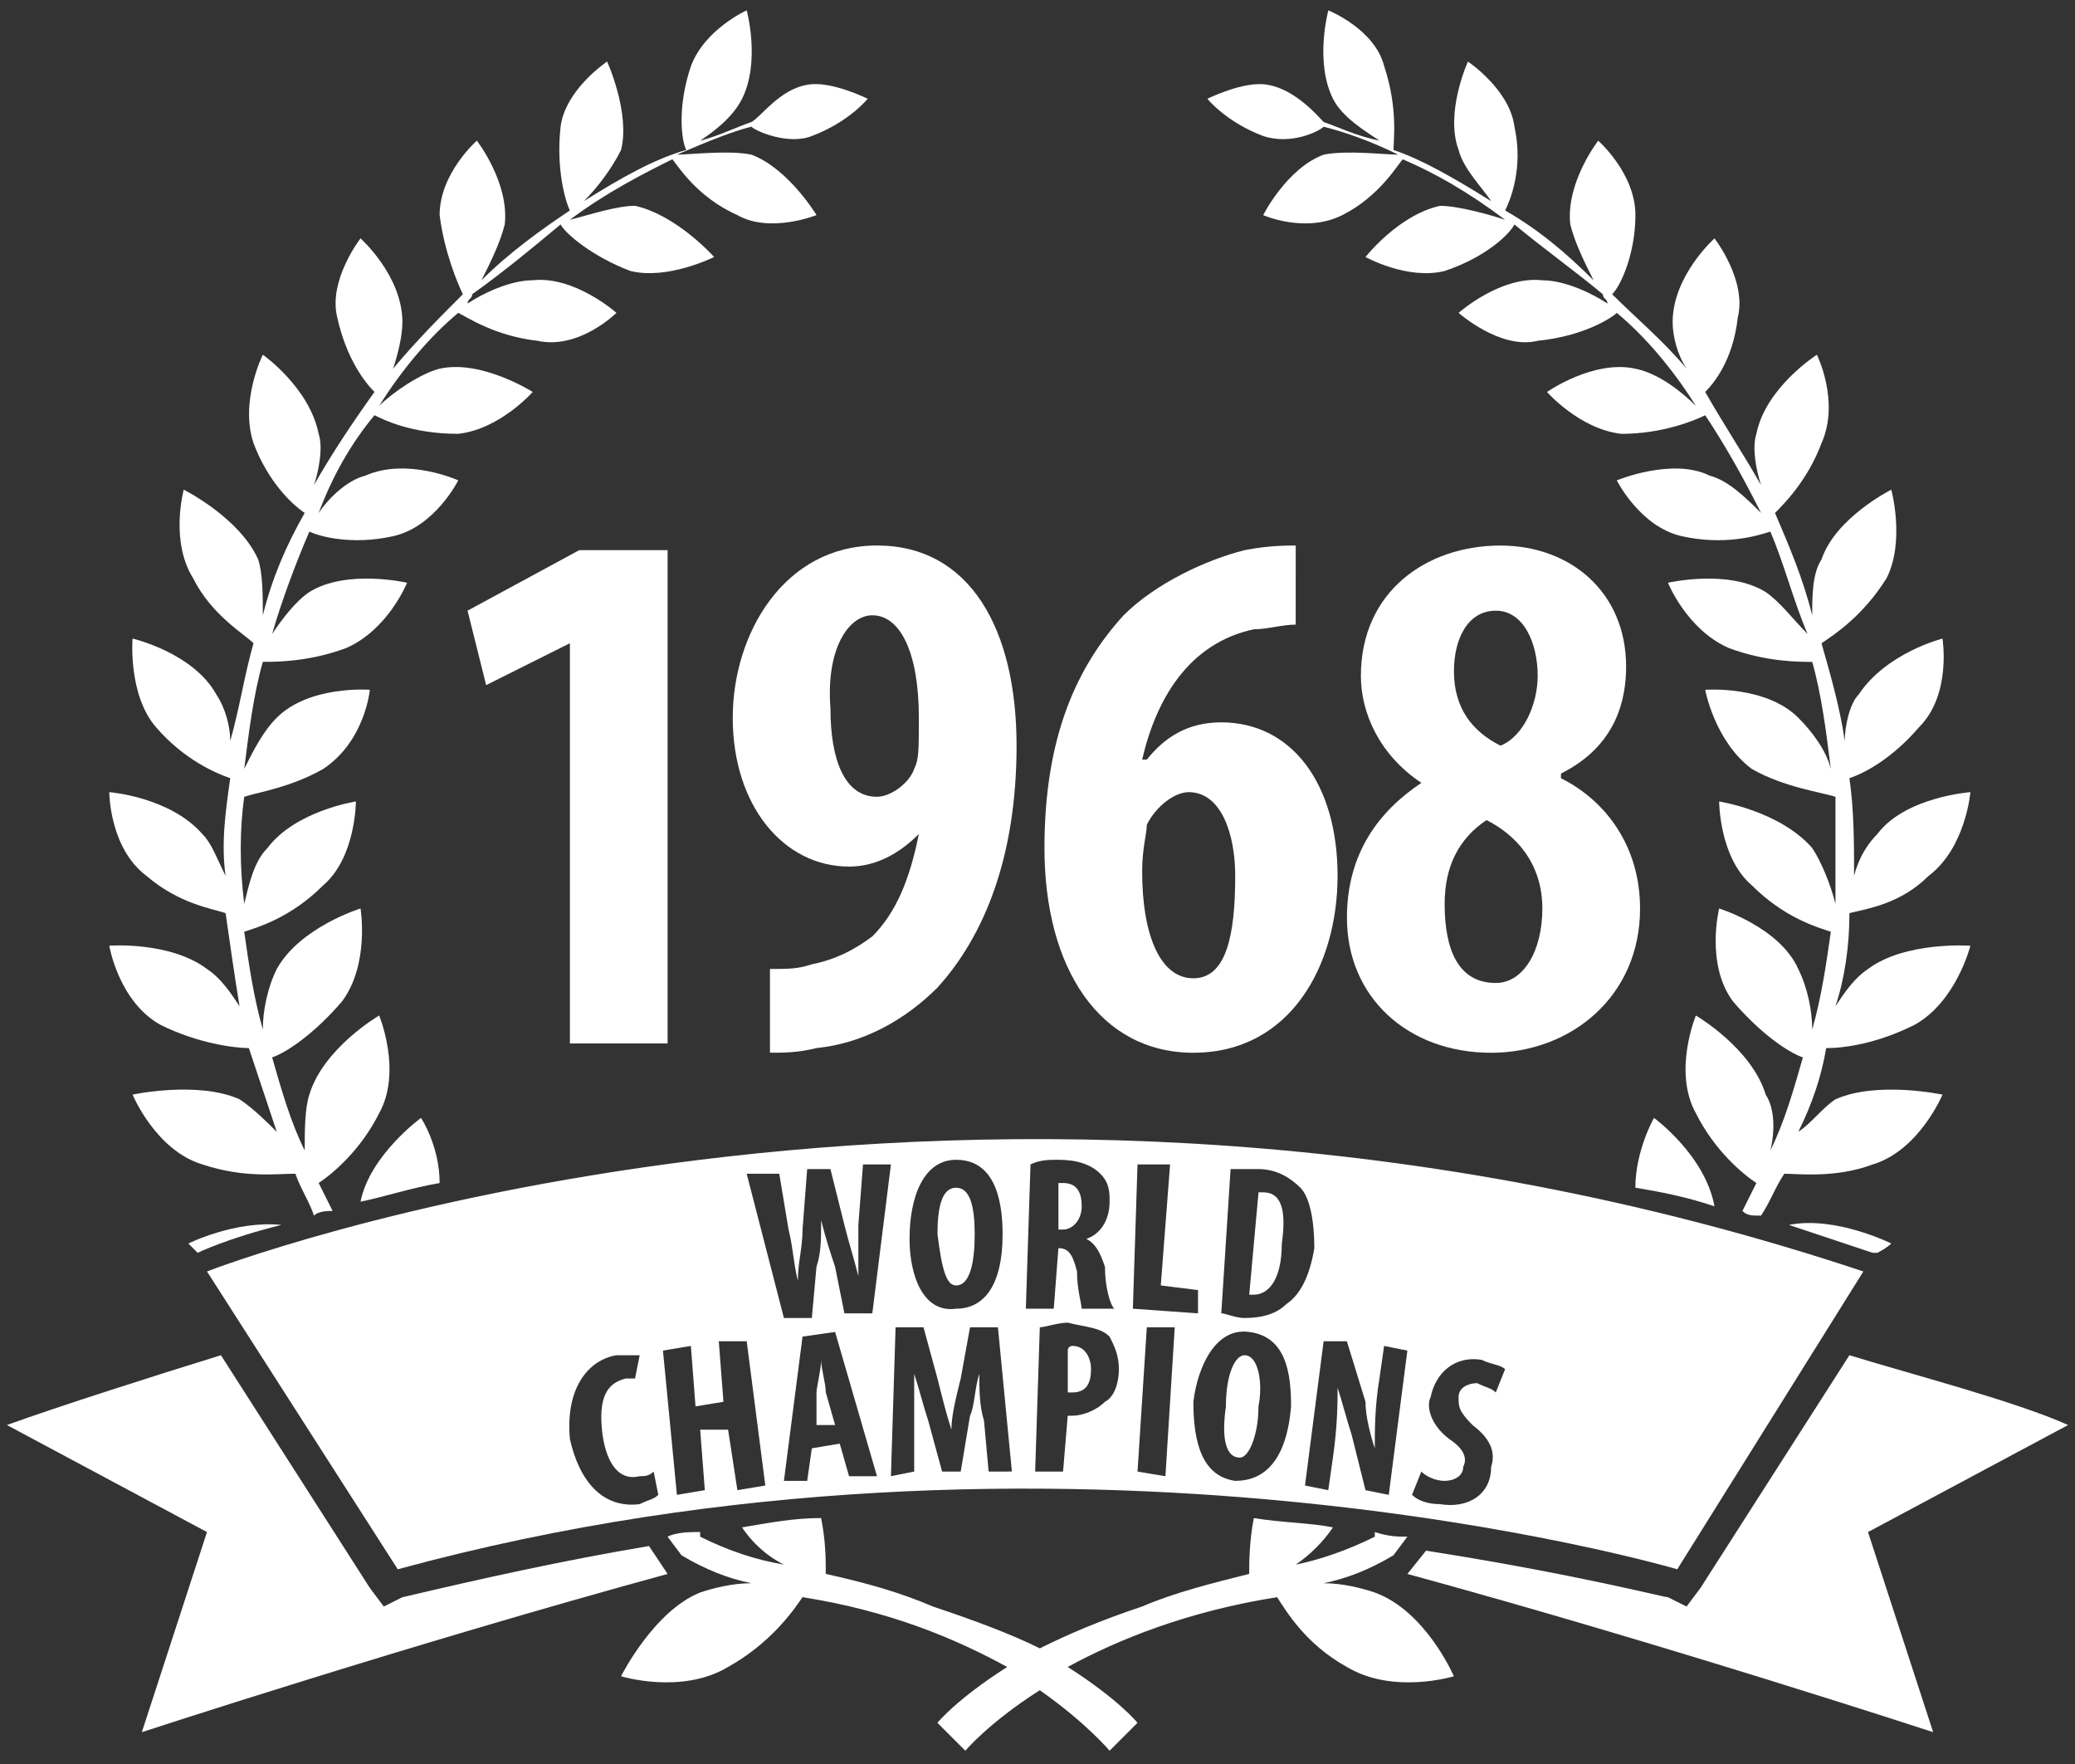
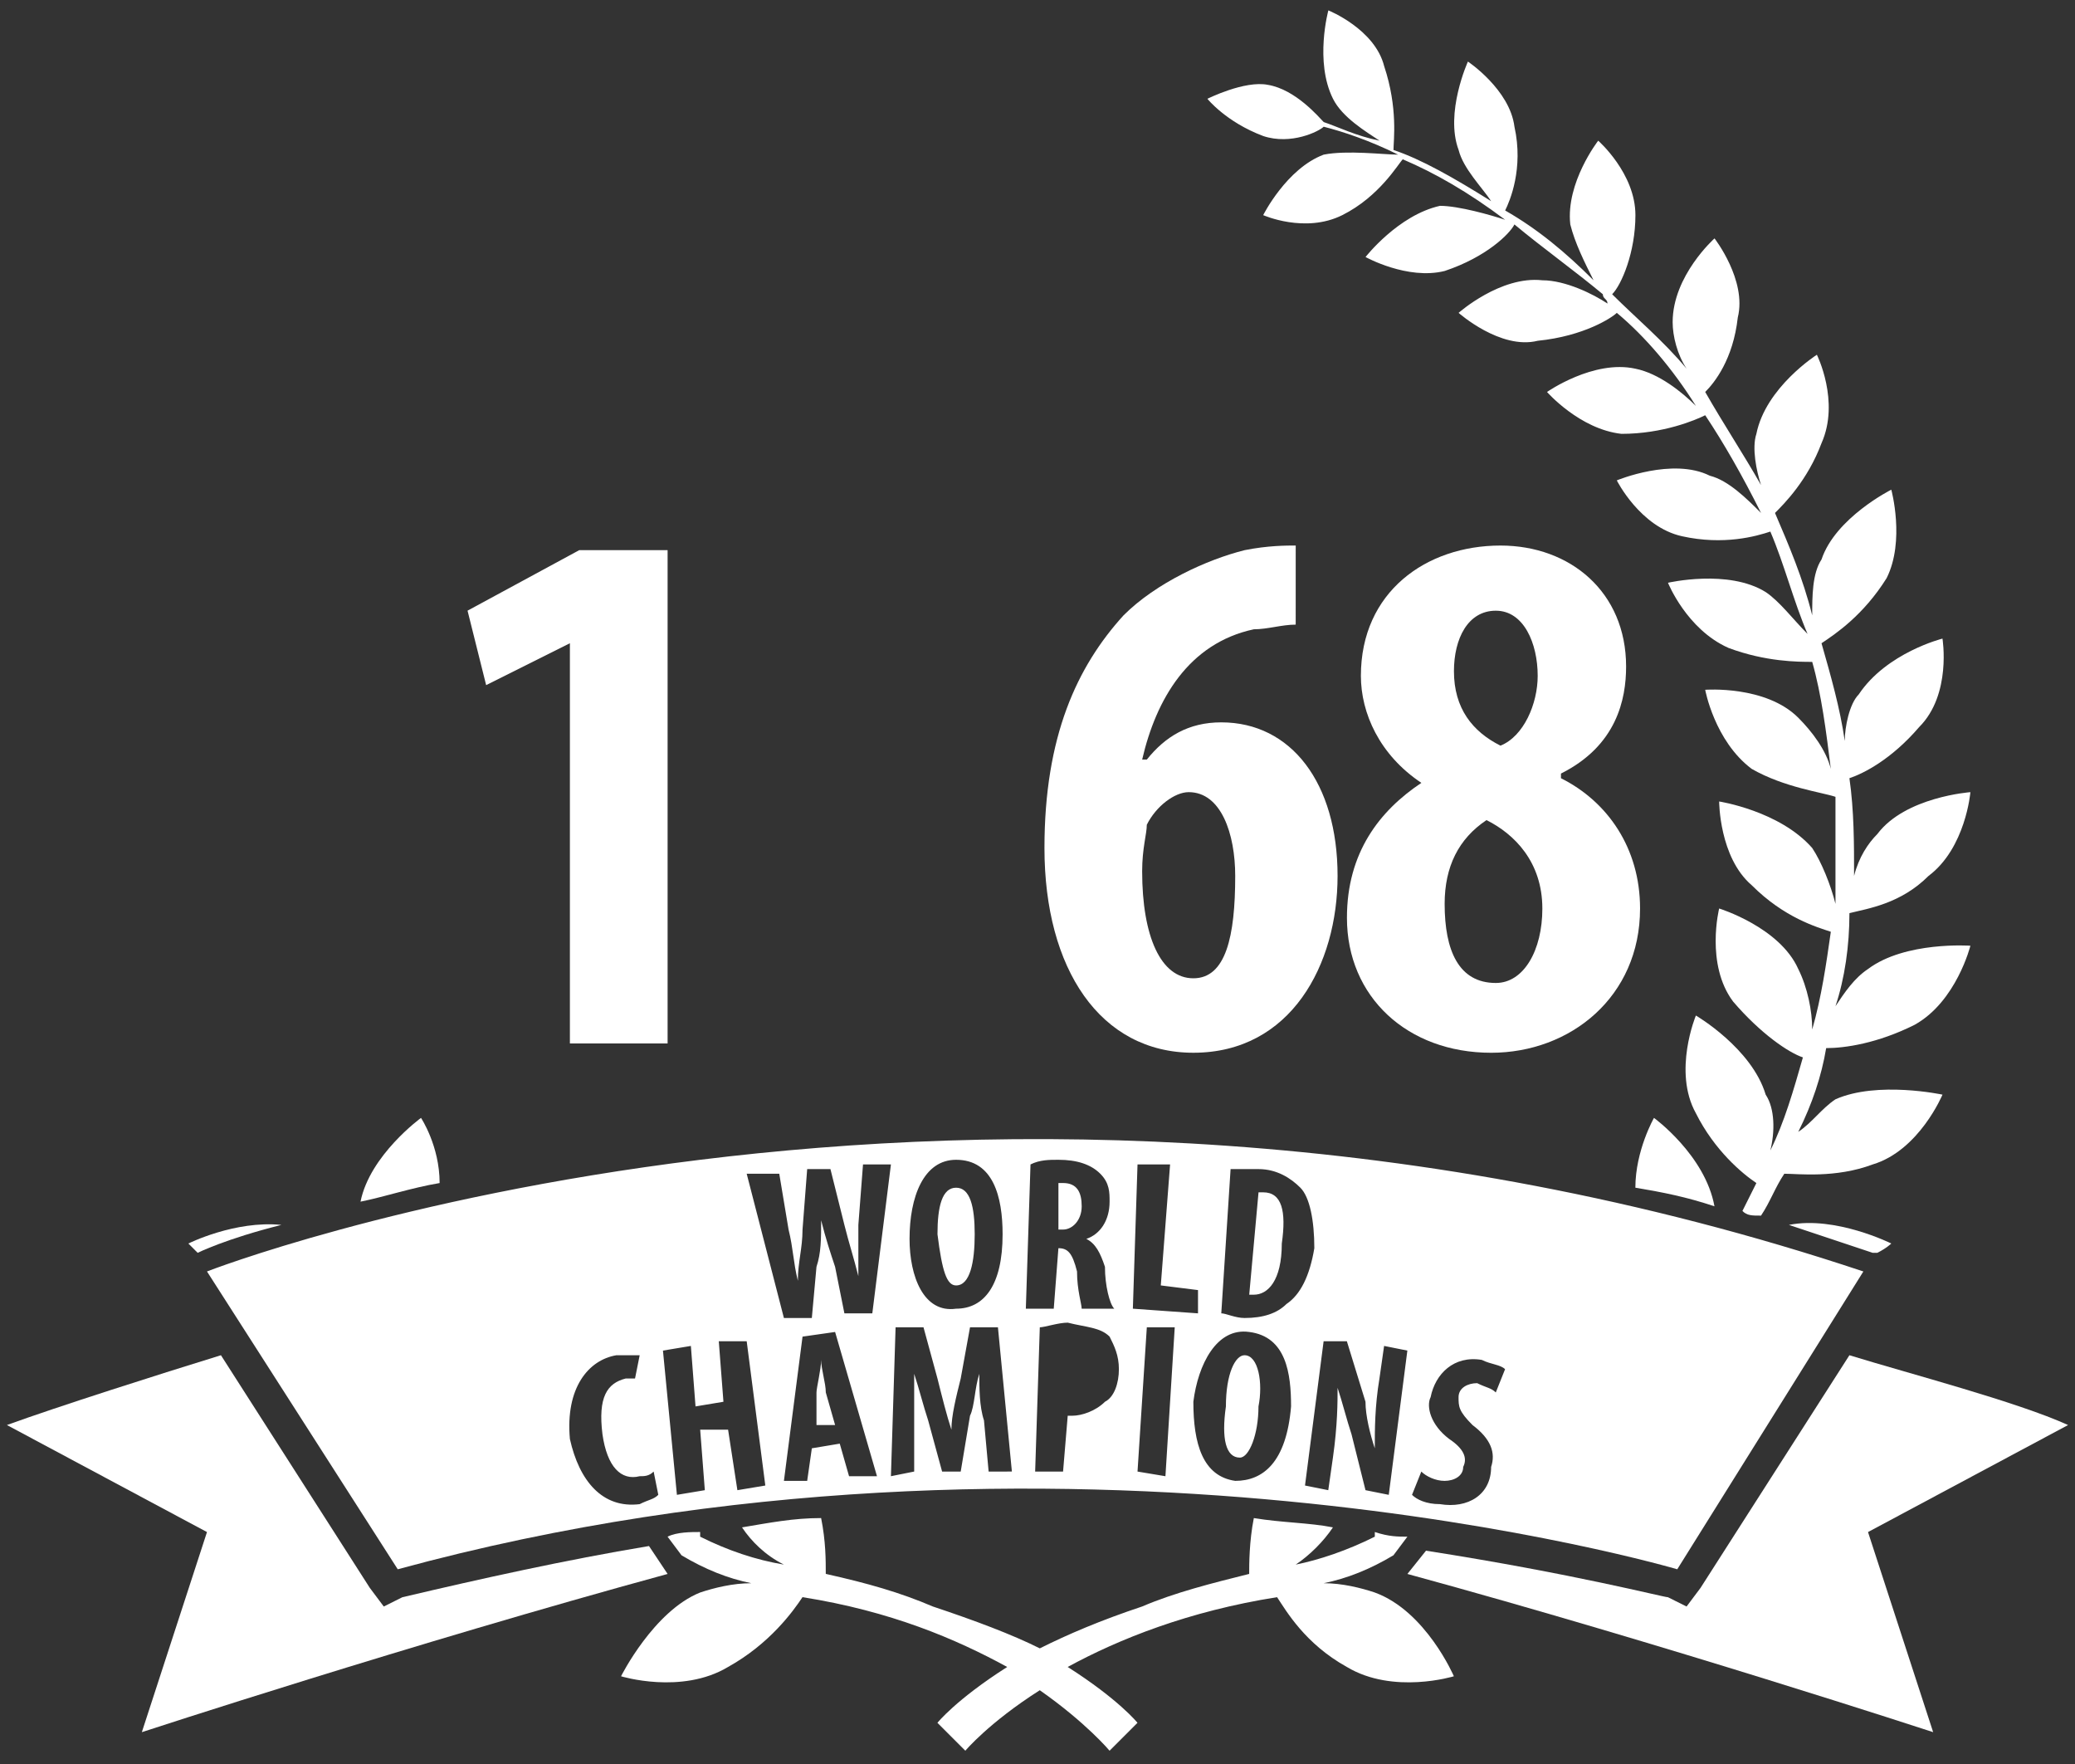
<svg xmlns="http://www.w3.org/2000/svg" width="300mm" height="255mm" version="1.1" viewBox="0 0 300 255">
  <rect x="0" y="0" width="300" height="255" fill="#333333" stroke="none" />
  <g fill="#ffffff">
    <path d="m82.395 92.986-12.108 6.054-2.691-10.763 16.144-8.745h12.781v71.305h-14.126z" />
-     <path d="m111.32 140.07c2.691 0 4.036 0 6.054-0.673 3.364-0.673 6.054-2.018 8.745-4.036 3.363-3.363 5.381-8.072 6.727-14.799-2.691 2.691-6.054 4.709-10.09 4.709-9.418 0-16.817-8.745-16.817-21.526 0-12.108 7.4-24.889 20.853-24.889 13.454 0 20.181 12.108 20.181 28.926 0 16.144-4.709 27.58-11.436 34.98-4.709 4.709-10.763 8.072-17.49 8.745-2.691 0.673-4.709 0.673-6.727 0.673zm8.745-37.67c0 7.4 2.018 12.781 6.727 12.781 2.018 0 4.709-2.018 5.381-4.036 0.673-1.345 0.673-2.691 0.673-7.4 0-9.418-2.691-14.799-6.727-14.799-3.364 0-6.727 4.709-6.054 13.454z" />
    <path d="m187.33 90.295c-2.018 0-4.036 0.673-6.054 0.673-9.418 2.018-14.126 10.09-16.144 18.835h0.673c2.691-3.363 6.054-5.381 10.763-5.381 10.09 0 16.817 8.745 16.817 22.199 0 12.781-6.727 25.562-20.853 25.562-13.454 0-21.526-12.108-21.526-29.598 0-16.144 4.709-26.235 11.436-33.634 4.709-4.709 12.108-8.072 17.49-9.418 3.364-0.673 6.054-0.673 7.4-0.673zm-8.745 36.325c0-6.054-2.018-12.108-6.727-12.108-2.018 0-4.709 2.018-6.054 4.709 0 1.345-0.673 3.363-0.673 6.727 0 9.418 2.691 15.472 7.4 15.472s6.054-6.054 6.054-14.799z" />
    <path d="m205.5 113.17c-6.054-4.036-8.745-10.09-8.745-15.472 0-12.108 9.418-18.835 20.181-18.835 10.09 0 18.163 6.727 18.163 17.49 0 4.709-1.345 11.436-9.418 15.472v0.673c6.727 3.363 11.436 10.09 11.436 18.835 0 12.781-10.09 20.853-21.526 20.853-12.108 0-20.853-8.072-20.853-19.508 0-9.418 4.709-15.472 10.763-19.508zm17.49 18.163c0-6.727-4.036-10.763-8.072-12.781-4.036 2.691-6.054 6.727-6.054 12.108 0 6.727 2.018 11.436 7.4 11.436 4.036 0 6.727-4.709 6.727-10.763zm-12.781-34.307c0 5.381 2.691 8.745 6.727 10.763 3.363-1.345 5.381-6.054 5.381-10.09 0-4.709-2.018-9.418-6.054-9.418-4.036 0-6.054 4.036-6.054 8.745z" />
    <path d="m299 206c-7.399-3.364-22.871-7.4-31.616-10.09l-21.526 33.634c-2.018 2.691-2.018 2.691-2.018 2.691l-2.691-1.345c-0.673 0-13.454-3.363-34.98-6.727-2.691 3.363-2.691 3.363-2.691 3.363 36.998 10.09 76.014 22.871 76.014 22.871l-9.418-28.926z" />
    <path d="m58.178 230.89-2.691 1.345c-2.018-2.691-2.018-2.691-2.018-2.691l-21.526-33.634c-8.745 2.691-23.544 7.4-30.944 10.09l28.926 15.472-9.418 28.926s39.016-12.781 76.014-22.871c-2.691-4.036-2.691-4.036-2.691-4.036-12.108 2.018-24.217 4.709-35.652 7.4z" />
    <path d="m182.63 19.663c4.036 1.345 8.072-0.673 8.745-1.345 2.691 0.673 6.727 2.018 10.763 4.036-2.018 0-7.399-0.673-10.763 0-5.381 2.018-8.745 8.745-8.745 8.745s6.054 2.691 11.436 0c5.381-2.691 8.072-7.4 8.745-8.072 4.709 2.018 9.418 4.709 14.799 8.745-2.018-0.673-6.727-2.018-9.418-2.018-6.054 1.345-10.763 7.4-10.763 7.4s6.054 3.363 11.436 2.018c6.054-2.018 9.418-5.381 10.09-6.727 4.036 3.363 8.745 6.727 12.781 10.09 0 0.673 0.673 0.673 0.673 1.345-2.018-1.345-6.054-3.363-9.418-3.363-6.054-0.673-12.108 4.709-12.108 4.709s6.054 5.381 11.436 4.036c6.727-0.673 10.763-3.363 11.436-4.036 4.036 3.363 8.072 8.072 11.436 13.454-2.018-2.018-5.381-4.709-8.745-5.381-6.054-1.345-12.781 3.363-12.781 3.363s4.709 5.381 10.763 6.054c6.054 0 10.763-2.018 12.108-2.691 2.691 4.036 5.381 8.745 8.072 14.126-2.018-2.018-4.709-4.709-7.4-5.381-5.381-2.691-13.454 0.673-13.454 0.673s3.364 6.727 9.418 8.072 10.763 0 12.781-0.673c2.018 4.709 3.363 10.09 5.381 14.799-2.018-2.018-4.036-4.709-6.054-6.054-5.381-3.363-14.126-1.345-14.126-1.345s2.691 6.727 8.745 9.418c5.381 2.018 10.09 2.018 12.108 2.018 1.345 4.709 2.018 10.09 2.691 15.472-0.673-2.691-2.691-5.381-4.709-7.4-4.709-4.709-13.454-4.036-13.454-4.036s1.345 7.4 6.727 11.436c4.709 2.691 10.09 3.363 12.108 4.036v15.472c-0.673-2.691-2.018-6.054-3.363-8.072-4.709-5.381-13.454-6.727-13.454-6.727s0 8.072 4.709 12.108c4.709 4.709 9.418 6.054 11.436 6.727-0.673 4.709-1.345 9.418-2.691 14.126 0-2.691-0.673-6.054-2.018-8.745-2.691-6.054-11.436-8.745-11.436-8.745s-2.018 8.072 2.018 13.454c4.036 4.709 8.072 7.4 10.09 8.072-1.345 4.709-2.691 9.418-4.709 13.454 0.673-2.691 0.673-6.054-0.673-8.072-2.018-6.727-10.09-11.436-10.09-11.436s-3.363 8.072 0 14.126c2.691 5.381 6.727 8.745 8.745 10.09-0.673 1.345-1.345 2.691-2.018 4.036 0.673 0.673 1.345 0.673 2.691 0.673 1.345-2.018 2.018-4.036 3.364-6.054 2.018 0 7.4 0.673 12.781-1.345 6.727-2.018 10.09-10.09 10.09-10.09s-9.418-2.018-15.472 0.673c-2.018 1.345-3.364 3.364-5.381 4.709 2.018-4.036 3.363-8.072 4.036-12.108 2.691 0 7.4-0.673 12.781-3.364 6.054-3.363 8.072-11.436 8.072-11.436s-9.418-0.673-14.799 3.363c-2.018 1.345-3.364 3.363-4.709 5.381 1.345-4.036 2.018-8.745 2.018-13.454 2.691-0.673 7.4-1.345 11.436-5.381 5.381-4.036 6.054-12.108 6.054-12.108s-9.418 0.673-13.454 6.054c-1.345 1.345-2.691 3.363-3.364 6.054 0-4.709 0-9.418-0.673-14.126 2.018-0.673 6.054-2.691 10.09-7.4 4.709-4.709 3.363-12.781 3.363-12.781s-8.072 2.018-12.108 8.072c-1.345 1.345-2.018 4.709-2.018 6.727-0.673-4.709-2.018-9.418-3.363-14.126 2.018-1.345 6.054-4.036 9.418-9.418 2.691-5.381 0.673-12.781 0.673-12.781s-8.072 4.036-10.09 10.09c-1.345 2.018-1.345 5.381-1.345 8.072-1.345-5.381-3.363-10.09-5.381-14.799 1.345-1.345 4.709-4.709 6.727-10.09 2.691-6.054-0.673-12.781-0.673-12.781s-7.4 4.709-8.745 11.436c-0.673 2.018 0 5.381 0.673 7.4-2.691-4.709-5.381-8.745-8.072-13.454 1.345-1.345 4.036-4.709 4.709-10.763 1.345-5.381-3.363-11.436-3.363-11.436s-6.054 5.381-6.054 12.108c0 2.018 0.673 4.709 2.018 6.727-3.363-4.036-7.4-7.4-10.763-10.763 1.345-1.345 3.363-6.054 3.363-11.436 0-6.054-5.381-10.763-5.381-10.763s-4.709 6.054-4.036 12.108c0.673 2.691 2.018 5.381 3.363 8.072-4.036-4.036-8.072-7.4-12.781-10.09 0.673-1.345 2.691-6.054 1.345-12.108-0.673-5.381-6.727-9.418-6.727-9.418s-3.363 7.4-1.345 12.781c0.673 2.691 3.363 5.381 4.709 7.4-5.381-3.364-10.09-6.054-14.126-7.4 0-1.345 0.673-6.054-1.345-12.108-1.345-5.381-8.072-8.072-8.072-8.072s-2.018 7.4 0.673 12.781c1.345 2.691 4.709 4.709 6.727 6.054-3.363-0.673-6.054-2.018-8.072-2.691-0.673-0.673-4.036-4.709-8.072-5.381-3.363-0.673-8.745 2.018-8.745 2.018s2.691 3.363 8.072 5.381z" />
    <path d="m239.13 161.6s-2.691 4.709-2.691 10.09c4.036 0.673 7.4 1.345 11.436 2.691-1.345-7.4-8.745-12.781-8.745-12.781z" />
    <path d="m258.64 177.07c4.036 1.345 8.072 2.691 12.108 4.036h0.673c1.345-0.673 2.018-1.345 2.018-1.345s-8.072-4.036-14.799-2.691z" />
    <path d="m40.688 177.07c-6.727-0.673-13.454 2.691-13.454 2.691l1.345 1.345s4.036-2.018 12.108-4.036z" />
    <path d="m198.77 230.21c-2.018-0.673-4.709-1.345-7.4-1.345 3.364-0.673 6.727-2.018 10.09-4.036 2.018-2.691 2.018-2.691 2.018-2.691-1.345 0-2.691 0-4.709-0.673v0.673c-4.036 2.018-8.072 3.363-11.436 4.036 2.018-1.345 4.036-3.363 5.381-5.381-3.363-0.673-7.4-0.673-11.436-1.345-0.673 3.364-0.673 6.727-0.673 8.072-5.381 1.345-10.763 2.691-15.472 4.709-6.054 2.018-10.763 4.036-14.799 6.054-4.036-2.018-9.418-4.036-15.472-6.054-4.709-2.018-9.418-3.363-15.472-4.709 0-2.018 0-4.709-0.673-8.072-4.036 0-7.4 0.673-11.436 1.345 1.345 2.018 3.363 4.036 6.054 5.381-4.036-0.673-8.072-2.018-12.108-4.036v-0.673c-1.345 0-3.363 0-4.709 0.673l2.018 2.691c3.363 2.018 6.727 3.363 10.09 4.036-2.691 0-5.381 0.673-7.4 1.345-6.727 2.691-11.436 12.108-11.436 12.108s8.745 2.691 15.472-1.345c6.054-3.364 9.418-8.072 10.763-10.09 12.781 2.018 22.199 6.054 29.598 10.09-7.4 4.709-10.09 8.072-10.09 8.072l4.036 4.036s3.363-4.036 10.763-8.745c6.727 4.709 10.09 8.745 10.09 8.745 4.036-4.036 4.036-4.036 4.036-4.036s-2.691-3.363-10.09-8.072c7.4-4.036 17.49-8.072 30.271-10.09 1.345 2.018 4.036 6.727 10.09 10.09 6.727 4.036 15.472 1.345 15.472 1.345s-4.036-9.418-11.436-12.108z" />
-     <path d="m15.799 114.51s0 8.072 5.381 12.108c4.709 4.036 9.418 4.709 11.436 5.381 0.673 4.709 1.345 9.418 2.018 13.454-1.345-2.018-2.691-4.036-4.709-5.381-5.381-4.036-14.126-3.363-14.126-3.363s1.345 8.072 7.4 11.436c5.381 2.691 10.763 3.364 12.781 3.364 1.345 4.036 2.691 8.072 4.036 12.108-1.345-1.345-3.363-3.364-5.381-4.709-6.054-2.691-15.472-0.673-15.472-0.673s3.363 8.072 10.09 10.09c6.054 2.018 10.763 1.345 13.454 1.345 0.673 2.018 2.018 4.036 2.691 6.054 0.673-0.673 2.018-0.673 2.691-0.673-0.673-1.345-1.345-2.691-2.018-4.036 2.018-1.345 6.054-4.709 8.745-10.09 3.363-6.054 0-14.126 0-14.126s-8.072 4.709-10.09 11.436c-0.673 2.018-0.673 5.381-0.673 8.072-2.018-4.036-3.363-8.745-4.709-13.454 2.018-0.673 6.054-3.363 10.09-8.072 4.036-5.381 2.691-13.454 2.691-13.454s-8.745 2.691-12.108 8.745c-1.345 2.691-2.018 6.054-2.018 8.745-1.345-4.709-2.018-9.418-2.691-14.126 2.018-0.673 6.727-2.018 11.436-6.727 4.709-4.036 4.709-12.108 4.709-12.108s-8.745 1.345-12.781 6.727c-2.018 2.018-2.691 5.381-3.363 8.072-0.673-5.381-0.673-10.763 0-15.472 2.018-0.673 6.727-1.345 11.436-4.036 6.054-4.036 6.727-11.436 6.727-11.436s-8.745-0.673-13.454 4.036c-2.018 2.018-3.363 4.709-4.709 7.4 0.673-5.381 1.345-10.763 2.691-15.472 2.018 0 6.727 0 12.108-2.018 6.054-2.691 8.745-9.418 8.745-9.418s-8.745-2.018-14.126 1.345c-2.018 1.345-4.036 4.036-5.381 6.054 1.345-4.709 3.363-10.09 5.381-14.799 1.345 0.673 6.054 2.018 12.108 0.673 6.054-1.345 9.418-8.072 9.418-8.072s-7.4-3.363-13.454-0.673c-2.691 0.673-5.381 3.363-6.727 5.381 2.018-5.381 4.709-10.09 8.072-14.126 1.345 0.673 5.381 2.691 12.108 2.691 6.054-0.673 10.763-6.054 10.763-6.054s-7.4-4.709-13.454-3.363c-2.691 0.673-6.727 3.363-8.745 5.381 3.363-5.381 7.4-10.09 11.436-13.454 1.345 0.673 5.381 3.363 11.436 4.036 6.054 1.345 11.436-4.036 11.436-4.036s-6.054-5.381-12.108-4.709c-3.363 0-7.4 2.018-9.418 3.363 0-0.673 0.673-0.673 0.673-1.345 4.709-3.363 8.745-6.727 12.781-10.09 0.673 1.345 4.709 4.709 10.09 6.727 5.381 1.345 12.108-2.018 12.108-2.018s-5.381-6.054-11.436-7.4c-2.691 0-6.727 1.345-9.418 2.018 5.381-4.036 10.763-6.727 14.799-8.745 0.673 0.673 3.363 5.381 9.418 8.072 4.709 2.691 11.436 0 11.436 0s-4.036-6.727-9.418-8.745c-3.364-0.673-8.745 0-10.763 0 4.709-2.018 8.072-3.363 10.763-4.036 0.673 0.673 5.381 2.691 8.745 1.345 5.381-2.018 8.072-5.381 8.072-5.381s-5.381-2.691-8.745-2.018c-4.036 0.673-6.727 4.709-8.072 5.381-2.018 0.673-4.709 2.018-7.4 2.691 2.018-1.345 4.709-3.363 6.054-6.054 2.691-5.381 0.673-12.781 0.673-12.781s-6.054 2.691-8.072 8.072c-2.018 6.054-1.345 10.763-0.673 12.108-4.709 1.345-9.418 4.036-14.799 7.4 2.018-2.018 4.036-4.709 5.381-7.4 1.345-5.381-2.018-12.781-2.018-12.781s-6.054 4.036-6.727 9.418c-0.673 6.054 0.673 10.763 1.345 12.108-4.036 2.691-8.745 6.054-12.781 10.09 1.345-2.691 2.691-5.381 3.363-8.072 0.673-6.054-4.036-12.108-4.036-12.108s-5.381 4.709-5.381 10.763c0.673 5.381 2.691 10.09 3.363 11.436-3.363 3.364-6.727 6.727-10.09 10.763 0.673-2.018 1.345-4.709 1.345-6.727 0-6.727-6.054-12.108-6.054-12.108s-4.709 6.054-3.363 11.436c1.345 6.054 4.036 9.418 5.381 10.763-3.364 4.709-6.054 8.745-8.745 13.454 0.673-2.018 1.345-5.381 0.673-7.4-1.345-6.727-8.072-11.436-8.072-11.436s-3.363 6.727-1.345 12.781c2.018 5.381 5.381 8.745 7.4 10.09-2.691 4.709-4.709 9.418-6.054 14.799 0-2.691 0-6.054-0.673-8.072-2.691-6.054-10.763-10.09-10.763-10.09s-2.018 7.4 1.345 12.781c2.691 5.381 7.4 8.072 8.745 9.418-1.345 4.709-2.018 9.418-3.363 14.126 0-2.018-0.673-4.709-2.018-6.727-3.364-6.054-12.108-8.072-12.108-8.072s-0.673 8.072 3.363 12.781c4.036 4.709 8.745 6.727 10.763 7.4-0.673 4.709-1.345 9.418-0.673 14.126-1.345-2.691-2.018-4.709-3.363-6.054-4.709-5.381-13.454-6.054-13.454-6.054z" />
    <path d="m52.124 173.71c3.364-0.673 7.4-2.018 11.436-2.691 0-5.381-2.691-9.418-2.691-9.418s-7.4 5.381-8.745 12.108z" />
    <path d="m29.926 183.8 27.58 43.052c96.194-26.235 184.99 0 184.99 0l26.907-43.052c-129.16-43.052-239.48 0-239.48 0zm147.99-14.799h4.036c2.691 0 4.709 1.345 6.054 2.691s2.018 4.709 2.018 8.745c-0.673 4.036-2.018 6.727-4.036 8.072-1.345 1.345-3.363 2.018-6.054 2.018-1.345 0-2.691-0.673-3.363-0.673zm-39.688-1.345c5.381 0 6.727 5.381 6.727 10.763 0 7.4-2.691 10.763-6.727 10.763-4.709 0.673-6.727-4.709-6.727-10.09 0-6.054 2.018-11.436 6.727-11.436zm-45.743 49.779c-5.381 0.673-8.745-3.363-10.09-9.418-0.673-7.4 2.691-11.436 6.727-12.108h3.363l-0.673 3.363h-1.345c-2.691 0.673-4.036 2.691-3.363 8.072 0.673 4.709 2.691 6.727 5.381 6.054 0.673 0 1.345 0 2.018-0.673l0.673 3.364c-0.673 0.673-1.345 0.673-2.691 1.345zm14.126-2.018-1.345-8.745h-4.036l0.673 8.745c-4.036 0.673-4.036 0.673-4.036 0.673l-2.018-20.853c4.036-0.673 4.036-0.673 4.036-0.673 0.673 8.745 0.673 8.745 0.673 8.745 4.036-0.673 4.036-0.673 4.036-0.673l-0.673-8.745h4.036l2.691 20.853zm16.144-2.018-1.345-4.709c-4.036 0.673-4.036 0.673-4.036 0.673l-0.673 4.709h-3.363l2.691-20.853c4.709-0.673 4.709-0.673 4.709-0.673l6.054 20.853zm3.363-23.544h-4.036l-1.345-6.727c-0.673-2.018-1.345-4.036-2.018-6.727 0 2.691 0 4.709-0.673 6.727-0.673 7.4-0.673 7.4-0.673 7.4h-4.036l-5.381-20.853h4.709l1.345 8.072c0.673 2.691 0.673 4.709 1.345 7.4 0-2.691 0.673-4.709 0.673-7.4 0.673-8.745 0.673-8.745 0.673-8.745h3.363l2.018 8.072c0.673 2.691 1.345 4.709 2.018 7.4v-7.4c0.673-8.745 0.673-8.745 0.673-8.745h4.036zm16.817 22.871c-0.673-7.4-0.673-7.4-0.673-7.4-0.673-2.018-0.673-4.709-0.673-6.727-0.673 2.018-0.673 4.709-1.345 6.054l-1.345 8.072h-2.691l-2.018-7.4c-0.673-2.018-1.345-4.709-2.018-6.727v14.126c-3.363 0.673-3.363 0.673-3.363 0.673l0.673-21.526h4.036l2.018 7.4c0.673 2.691 1.345 5.381 2.018 7.4 0-2.018 0.673-4.709 1.345-7.4l1.345-7.4h4.036l2.018 20.853zm6.054-44.397c1.345-0.673 2.691-0.673 4.036-0.673 2.691 0 4.709 0.673 6.054 2.018 1.345 1.345 1.345 2.691 1.345 4.036 0 2.691-1.345 4.709-3.363 5.381 1.345 0.673 2.018 2.018 2.691 4.036 0 2.691 0.673 5.381 1.345 6.054h-4.709c0-0.673-0.673-2.691-0.673-5.381-0.673-2.691-1.345-3.363-2.691-3.363l-0.673 8.745h-4.036zm10.763 34.307c-1.345 1.345-3.363 2.018-4.709 2.018h-0.673l-0.673 8.072h-4.036l0.673-20.853c0.673 0 2.691-0.673 4.036-0.673 2.691 0.673 4.709 0.673 6.054 2.018 0.673 1.345 1.345 2.691 1.345 4.709 0 2.018-0.673 4.036-2.018 4.709zm4.709-34.307h4.709l-1.345 17.49 5.381 0.673v3.363l-9.418-0.673zm4.036 45.07c-4.036-0.673-4.036-0.673-4.036-0.673l1.345-20.853h4.036zm18.163-10.09c-0.673 8.072-4.036 10.763-8.072 10.763-4.709-0.673-6.054-5.381-6.054-11.436 0.673-5.381 3.363-10.763 8.072-10.09 5.381 0.673 6.054 6.054 6.054 10.763zm14.126 12.781-3.364-0.673c-2.018-8.072-2.018-8.072-2.018-8.072-0.673-2.018-1.345-4.709-2.018-6.727 0 2.018 0 5.381-0.673 10.09l-0.673 4.709-3.364-0.673 2.691-20.853h3.363l2.691 8.745c0 2.018 0.673 4.709 1.345 6.727 0-2.691 0-6.054 0.673-10.09l0.673-4.709c3.363 0.673 3.363 0.673 3.363 0.673zm15.472-14.799c-0.673-0.673-1.345-0.673-2.691-1.345-1.345 0-2.691 0.673-2.691 2.018 0 1.345 0 2.018 2.018 4.036 2.691 2.018 3.363 4.036 2.691 6.054 0 4.036-3.363 6.054-7.4 5.381-2.018 0-3.363-0.673-4.036-1.345l1.345-3.363c0.673 0.673 2.018 1.345 3.363 1.345s2.691-0.673 2.691-2.018c0.673-1.345 0-2.691-2.018-4.036-2.691-2.018-3.363-4.709-2.691-6.054 0.673-3.363 3.363-6.054 7.399-5.381 1.345 0.673 2.691 0.673 3.364 1.345z" />
-     <path d="m155.05 194.56s-0.673 0-0.673 0.673v6.054h0.673c2.018 0 2.691-1.345 2.691-3.363 0-1.345-0.673-3.363-2.691-3.363z" />
    <path d="m118.72 196.58c0 1.345-0.673 4.036-0.673 4.709v4.709h2.691l-1.345-4.709c0-1.345-0.673-3.363-0.673-4.709z" />
    <path d="m179.93 195.91c-1.345 0-2.691 2.691-2.691 7.4-0.673 4.709 0 7.4 2.018 7.4 1.345 0 2.691-3.364 2.691-7.4 0.673-3.363 0-7.4-2.018-7.4z" />
    <path d="m156.39 174.38c0-2.018-0.673-3.364-2.691-3.364h-0.673v6.727h0.673c1.345 0 2.691-1.345 2.691-3.363z" />
    <path d="m185.32 179.76c0.673-4.709 0-7.4-2.691-7.4h-0.673l-1.345 14.799h0.673c2.018 0 4.036-2.018 4.036-7.4z" />
    <path d="m138.23 185.82c2.018 0 2.691-3.363 2.691-7.4 0-4.036-0.673-6.727-2.691-6.727-2.018 0-2.691 2.691-2.691 6.727 0.673 5.381 1.345 7.4 2.691 7.4z" />
  </g>
</svg>